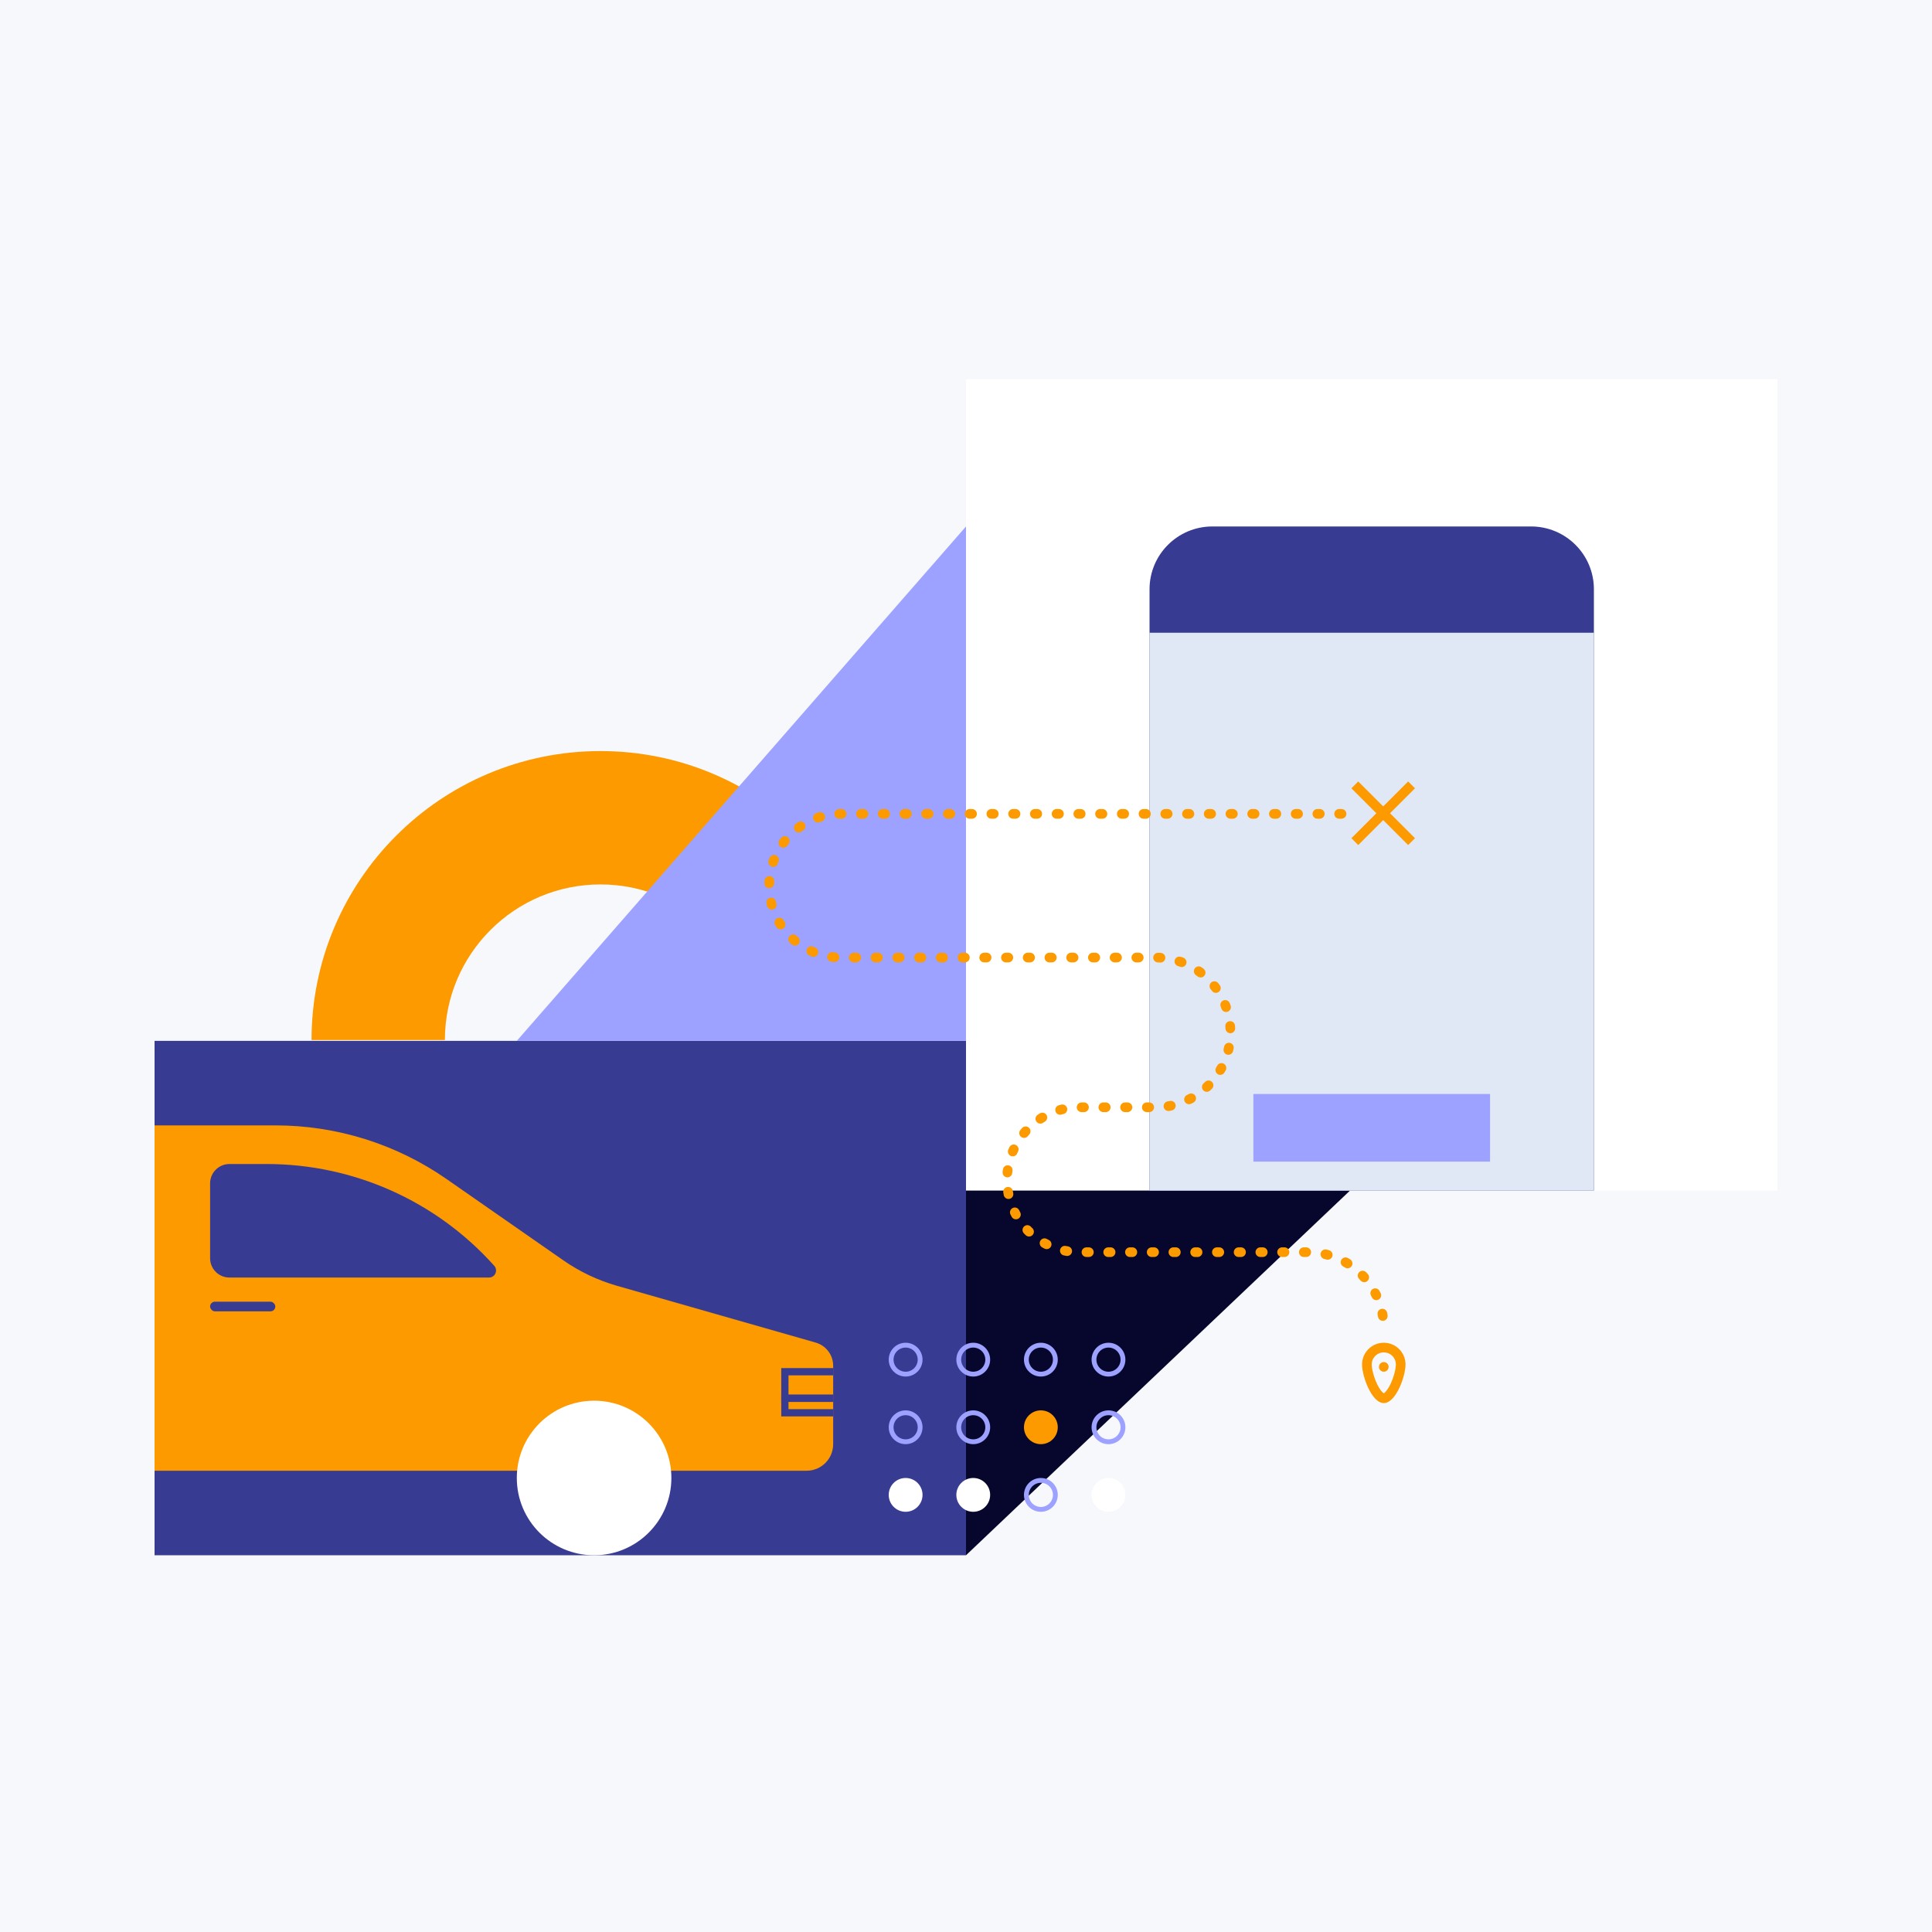
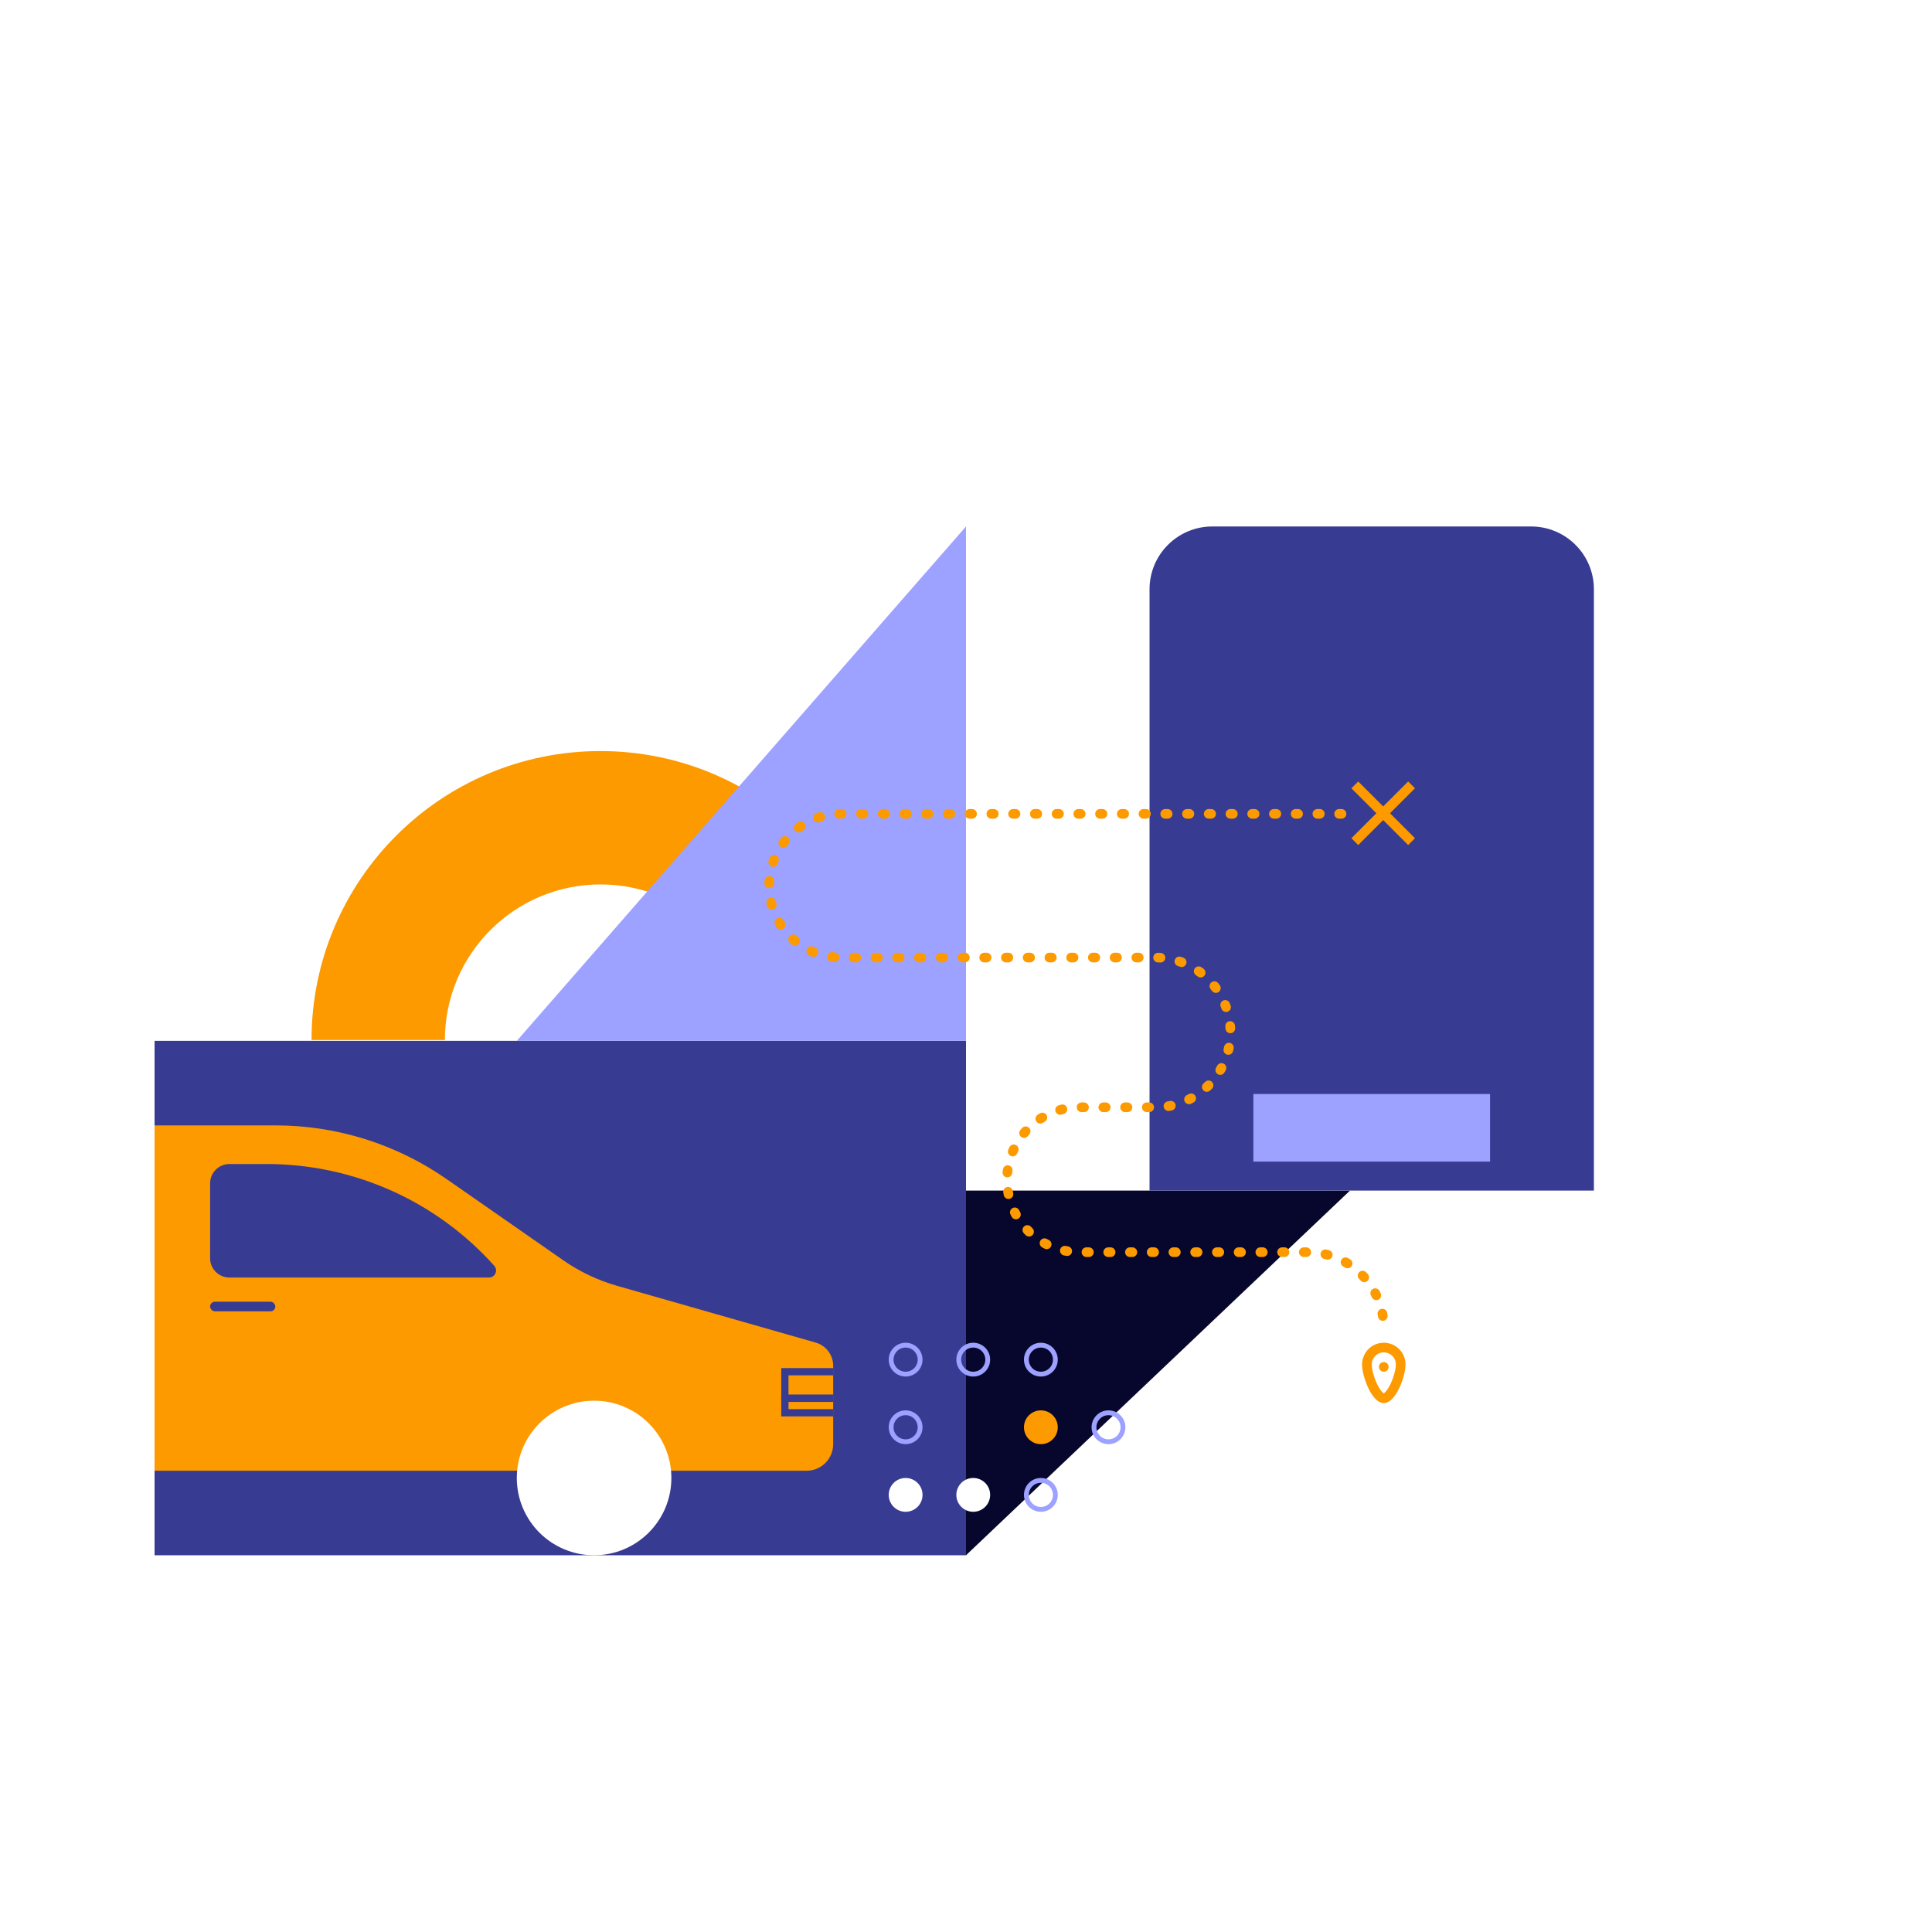
<svg xmlns="http://www.w3.org/2000/svg" width="800" height="800" viewBox="0 0 800 800" fill="none">
-   <rect width="800" height="800" fill="#F6F8FB" />
  <path d="M184.223 430.647C184.223 395.066 213.068 366.222 248.649 366.222C284.23 366.222 313.075 395.066 313.075 430.647L368.297 430.647C368.297 364.568 314.729 311 248.649 311C182.569 311 129.001 364.568 129.001 430.647L184.223 430.647Z" fill="#FD9A00" />
  <rect x="400" y="157" width="336" height="336" fill="white" />
  <rect x="64" y="431" width="336" height="213" fill="#373B92" />
  <path d="M400 493H559L400 644V493Z" fill="#07072D" />
  <path d="M214 431L400 218V431H214Z" fill="#9DA1FF" />
  <path d="M476 244C476 229.641 487.641 218 502 218H634C648.359 218 660 229.641 660 244V493H476V244Z" fill="#373B92" />
-   <rect x="476" y="262" width="184" height="231" fill="#E0E7F5" />
  <rect x="519" y="453" width="98" height="28" fill="#9DA1FF" />
  <path d="M555.5 337H348.25C331.82 337 318.5 350.32 318.5 366.75V366.75C318.5 383.18 331.82 396.5 348.25 396.5H478.5C495.621 396.5 509.5 410.379 509.5 427.5V427.5C509.5 444.621 495.621 458.5 478.5 458.5H447C430.431 458.5 417 471.931 417 488.5V488.5C417 505.069 430.431 518.5 447 518.5H506.5H541.5C558.897 518.5 573 532.603 573 550V550" stroke="#FD9A00" stroke-width="4" stroke-linecap="round" stroke-dasharray="1 8" />
  <path d="M584.5 325L561 348.5" stroke="#FD9A00" stroke-width="4" />
  <path d="M561 325L584.5 348.5" stroke="#FD9A00" stroke-width="4" />
  <path d="M566 565C566 567.102 566.898 570.802 568.438 573.996C569.199 575.575 570.058 576.904 570.933 577.808C571.828 578.731 572.526 579 573 579C573.474 579 574.172 578.731 575.067 577.808C575.942 576.904 576.801 575.575 577.562 573.996C579.102 570.802 580 567.102 580 565C580 561.134 576.866 558 573 558C569.134 558 566 561.134 566 565Z" stroke="#FD9A00" stroke-width="4" />
  <circle r="2" transform="matrix(-1 0 0 1 573 566)" fill="#FD9A00" />
  <circle cx="375" cy="619" r="7" transform="rotate(90 375 619)" fill="white" />
  <circle cx="403" cy="619" r="7" transform="rotate(90 403 619)" fill="white" />
  <circle cx="431" cy="619" r="6" transform="rotate(90 431 619)" stroke="#9DA1FF" stroke-width="2" />
  <circle cx="459" cy="619" r="7" transform="rotate(90 459 619)" fill="white" />
  <circle cx="375" cy="591" r="6" transform="rotate(90 375 591)" stroke="#9DA1FF" stroke-width="2" />
-   <circle cx="403" cy="591" r="6" transform="rotate(90 403 591)" stroke="#9DA1FF" stroke-width="2" />
  <circle cx="431" cy="591" r="7" transform="rotate(90 431 591)" fill="#FD9A00" />
  <circle cx="459" cy="591" r="6" transform="rotate(90 459 591)" stroke="#9DA1FF" stroke-width="2" />
  <circle cx="375" cy="563" r="6" transform="rotate(90 375 563)" stroke="#9DA1FF" stroke-width="2" />
  <circle cx="403" cy="563" r="6" transform="rotate(90 403 563)" stroke="#9DA1FF" stroke-width="2" />
  <circle cx="431" cy="563" r="6" transform="rotate(90 431 563)" stroke="#9DA1FF" stroke-width="2" />
-   <circle cx="459" cy="563" r="6" transform="rotate(90 459 563)" stroke="#9DA1FF" stroke-width="2" />
  <path fill-rule="evenodd" clip-rule="evenodd" d="M64 466H114.09C139.421 466 164.145 473.758 184.935 488.231L233.256 521.869C240.039 526.59 247.555 530.159 255.502 532.429L337.747 555.928C342.04 557.154 345 561.078 345 565.543V598C345 604.075 340.075 609 334 609H64V466ZM202.487 529H95C90.582 529 87 525.418 87 521V490C87 485.582 90.582 482 95 482H110.482C146.442 482 180.698 497.329 204.66 524.143C206.338 526.021 205.005 529 202.487 529Z" fill="#FD9A00" />
  <circle cx="246" cy="612" r="32" fill="white" />
  <rect x="87" y="539" width="27" height="4" rx="2" fill="#373B92" />
  <path d="M345 568H325V579H345" stroke="#373B92" stroke-width="3" />
  <path d="M345 579H325V585H345" stroke="#373B92" stroke-width="3" />
</svg>